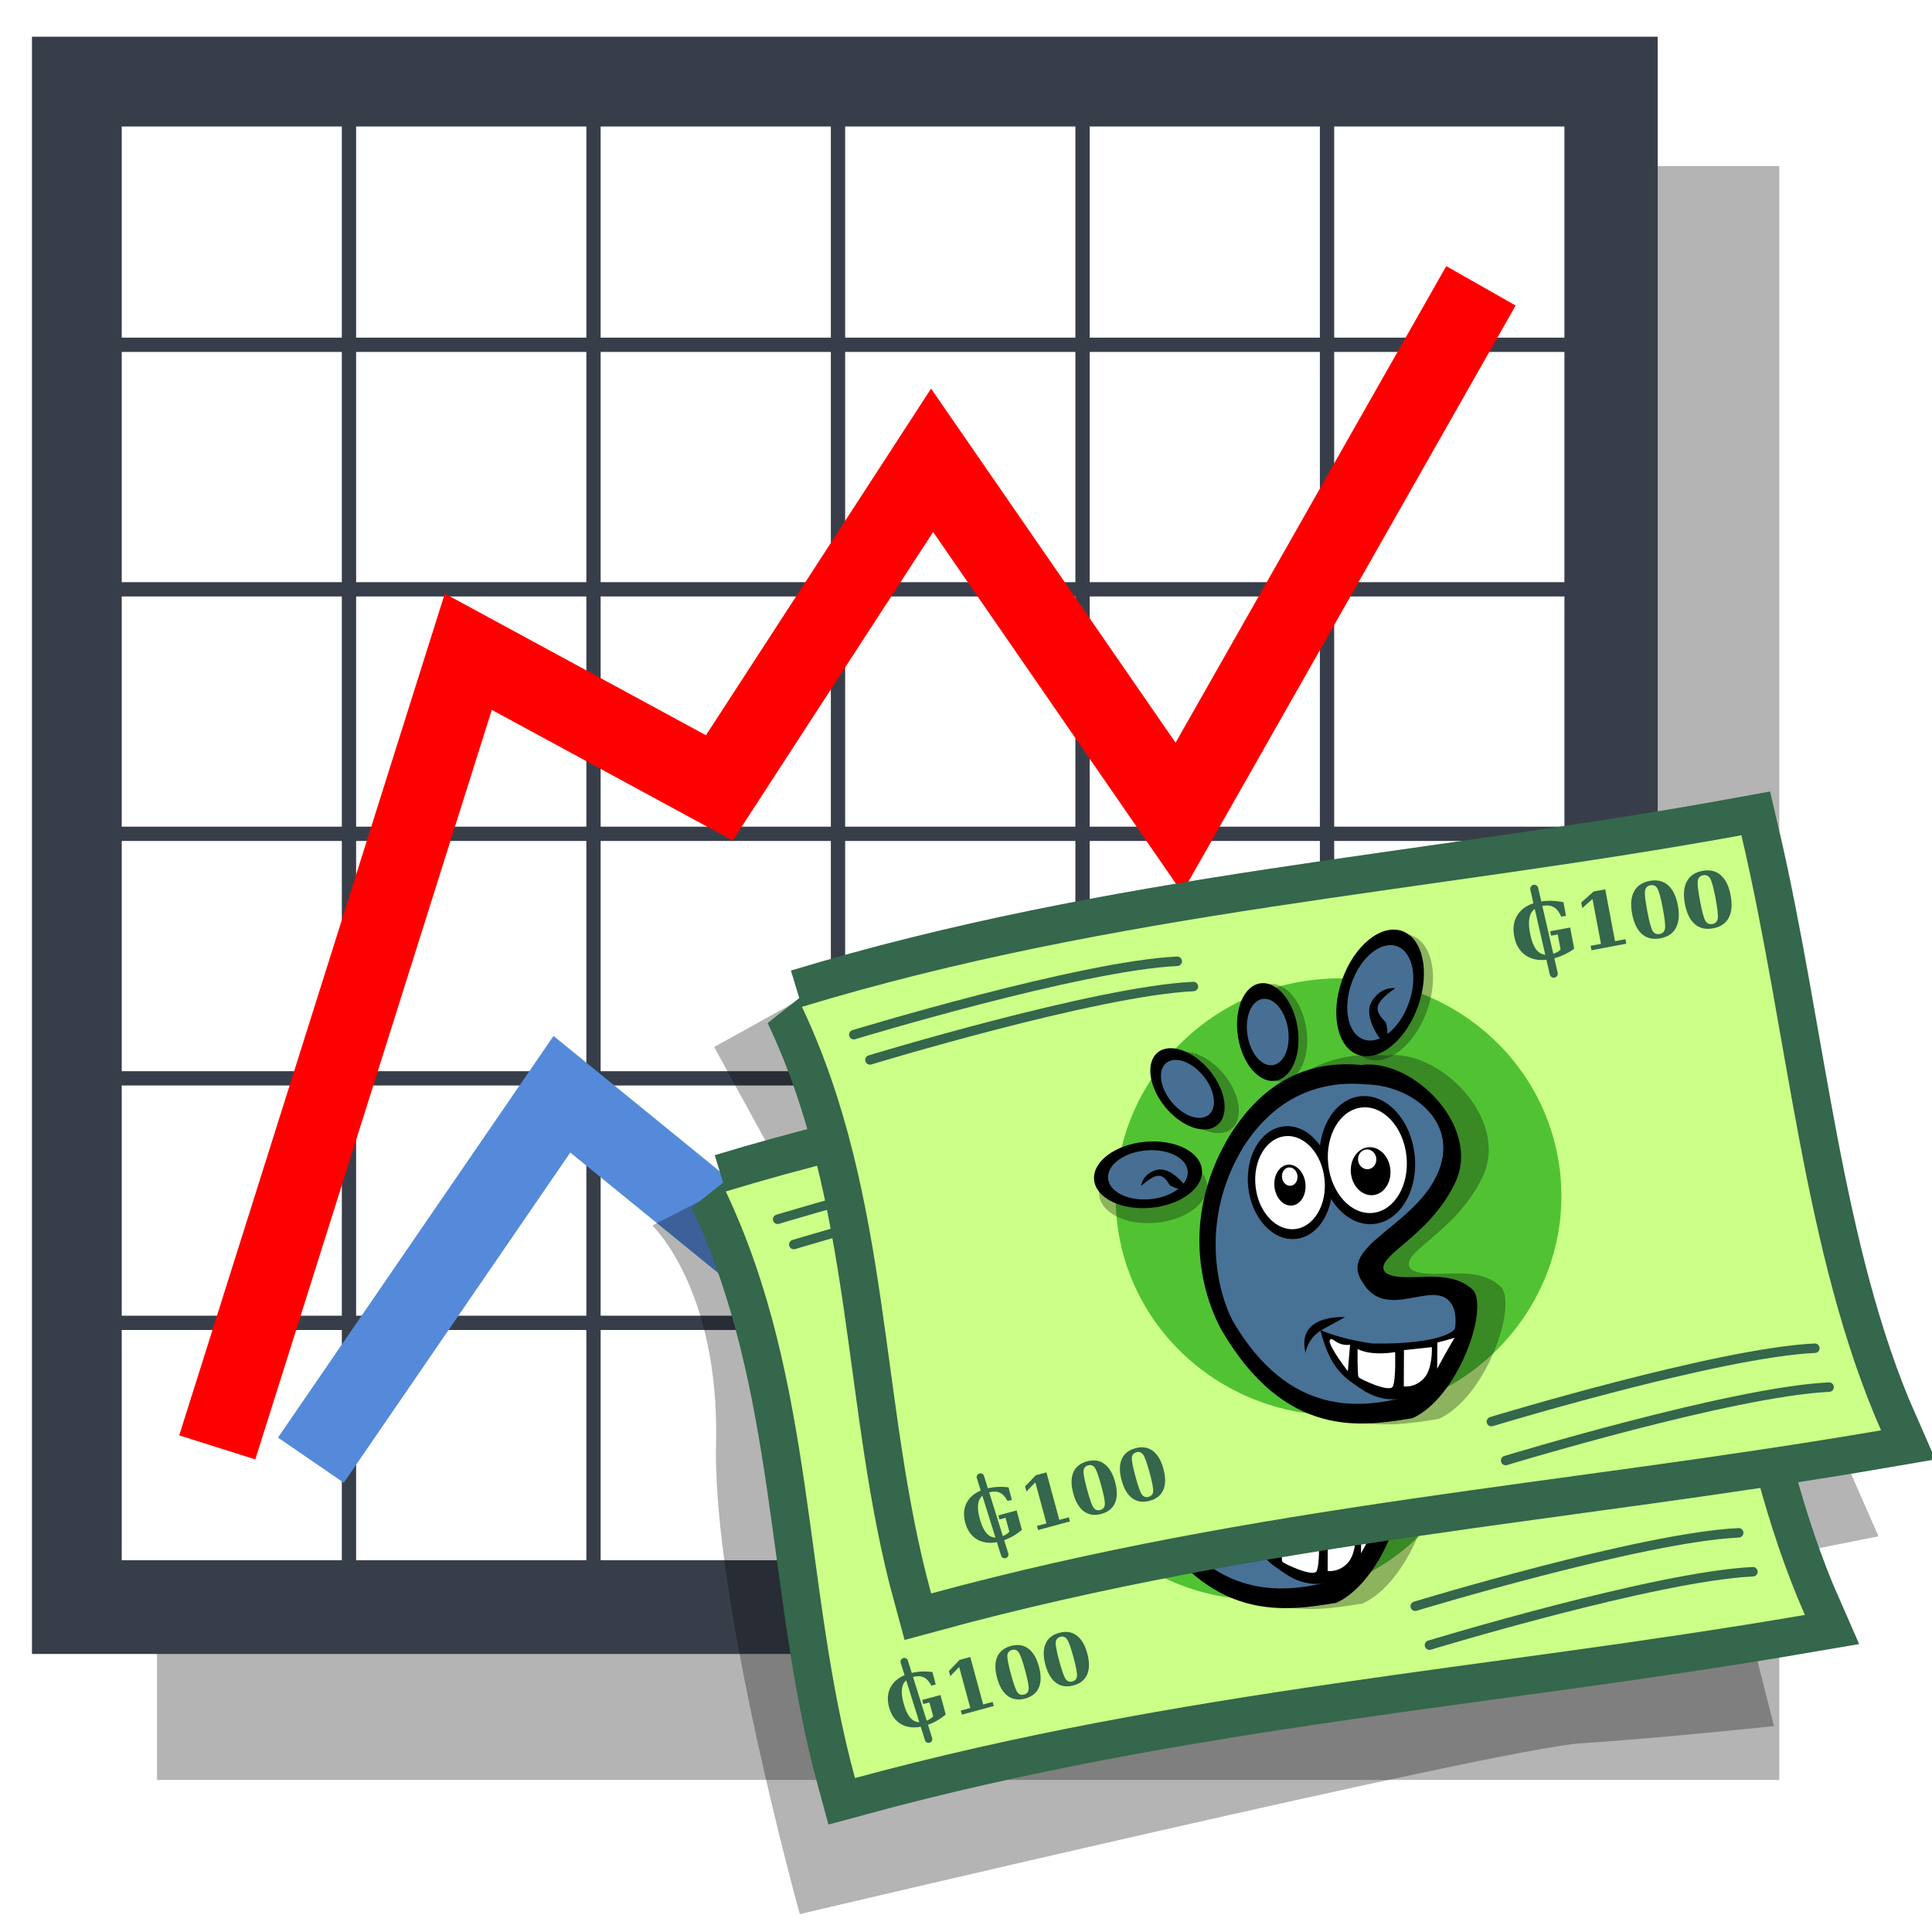
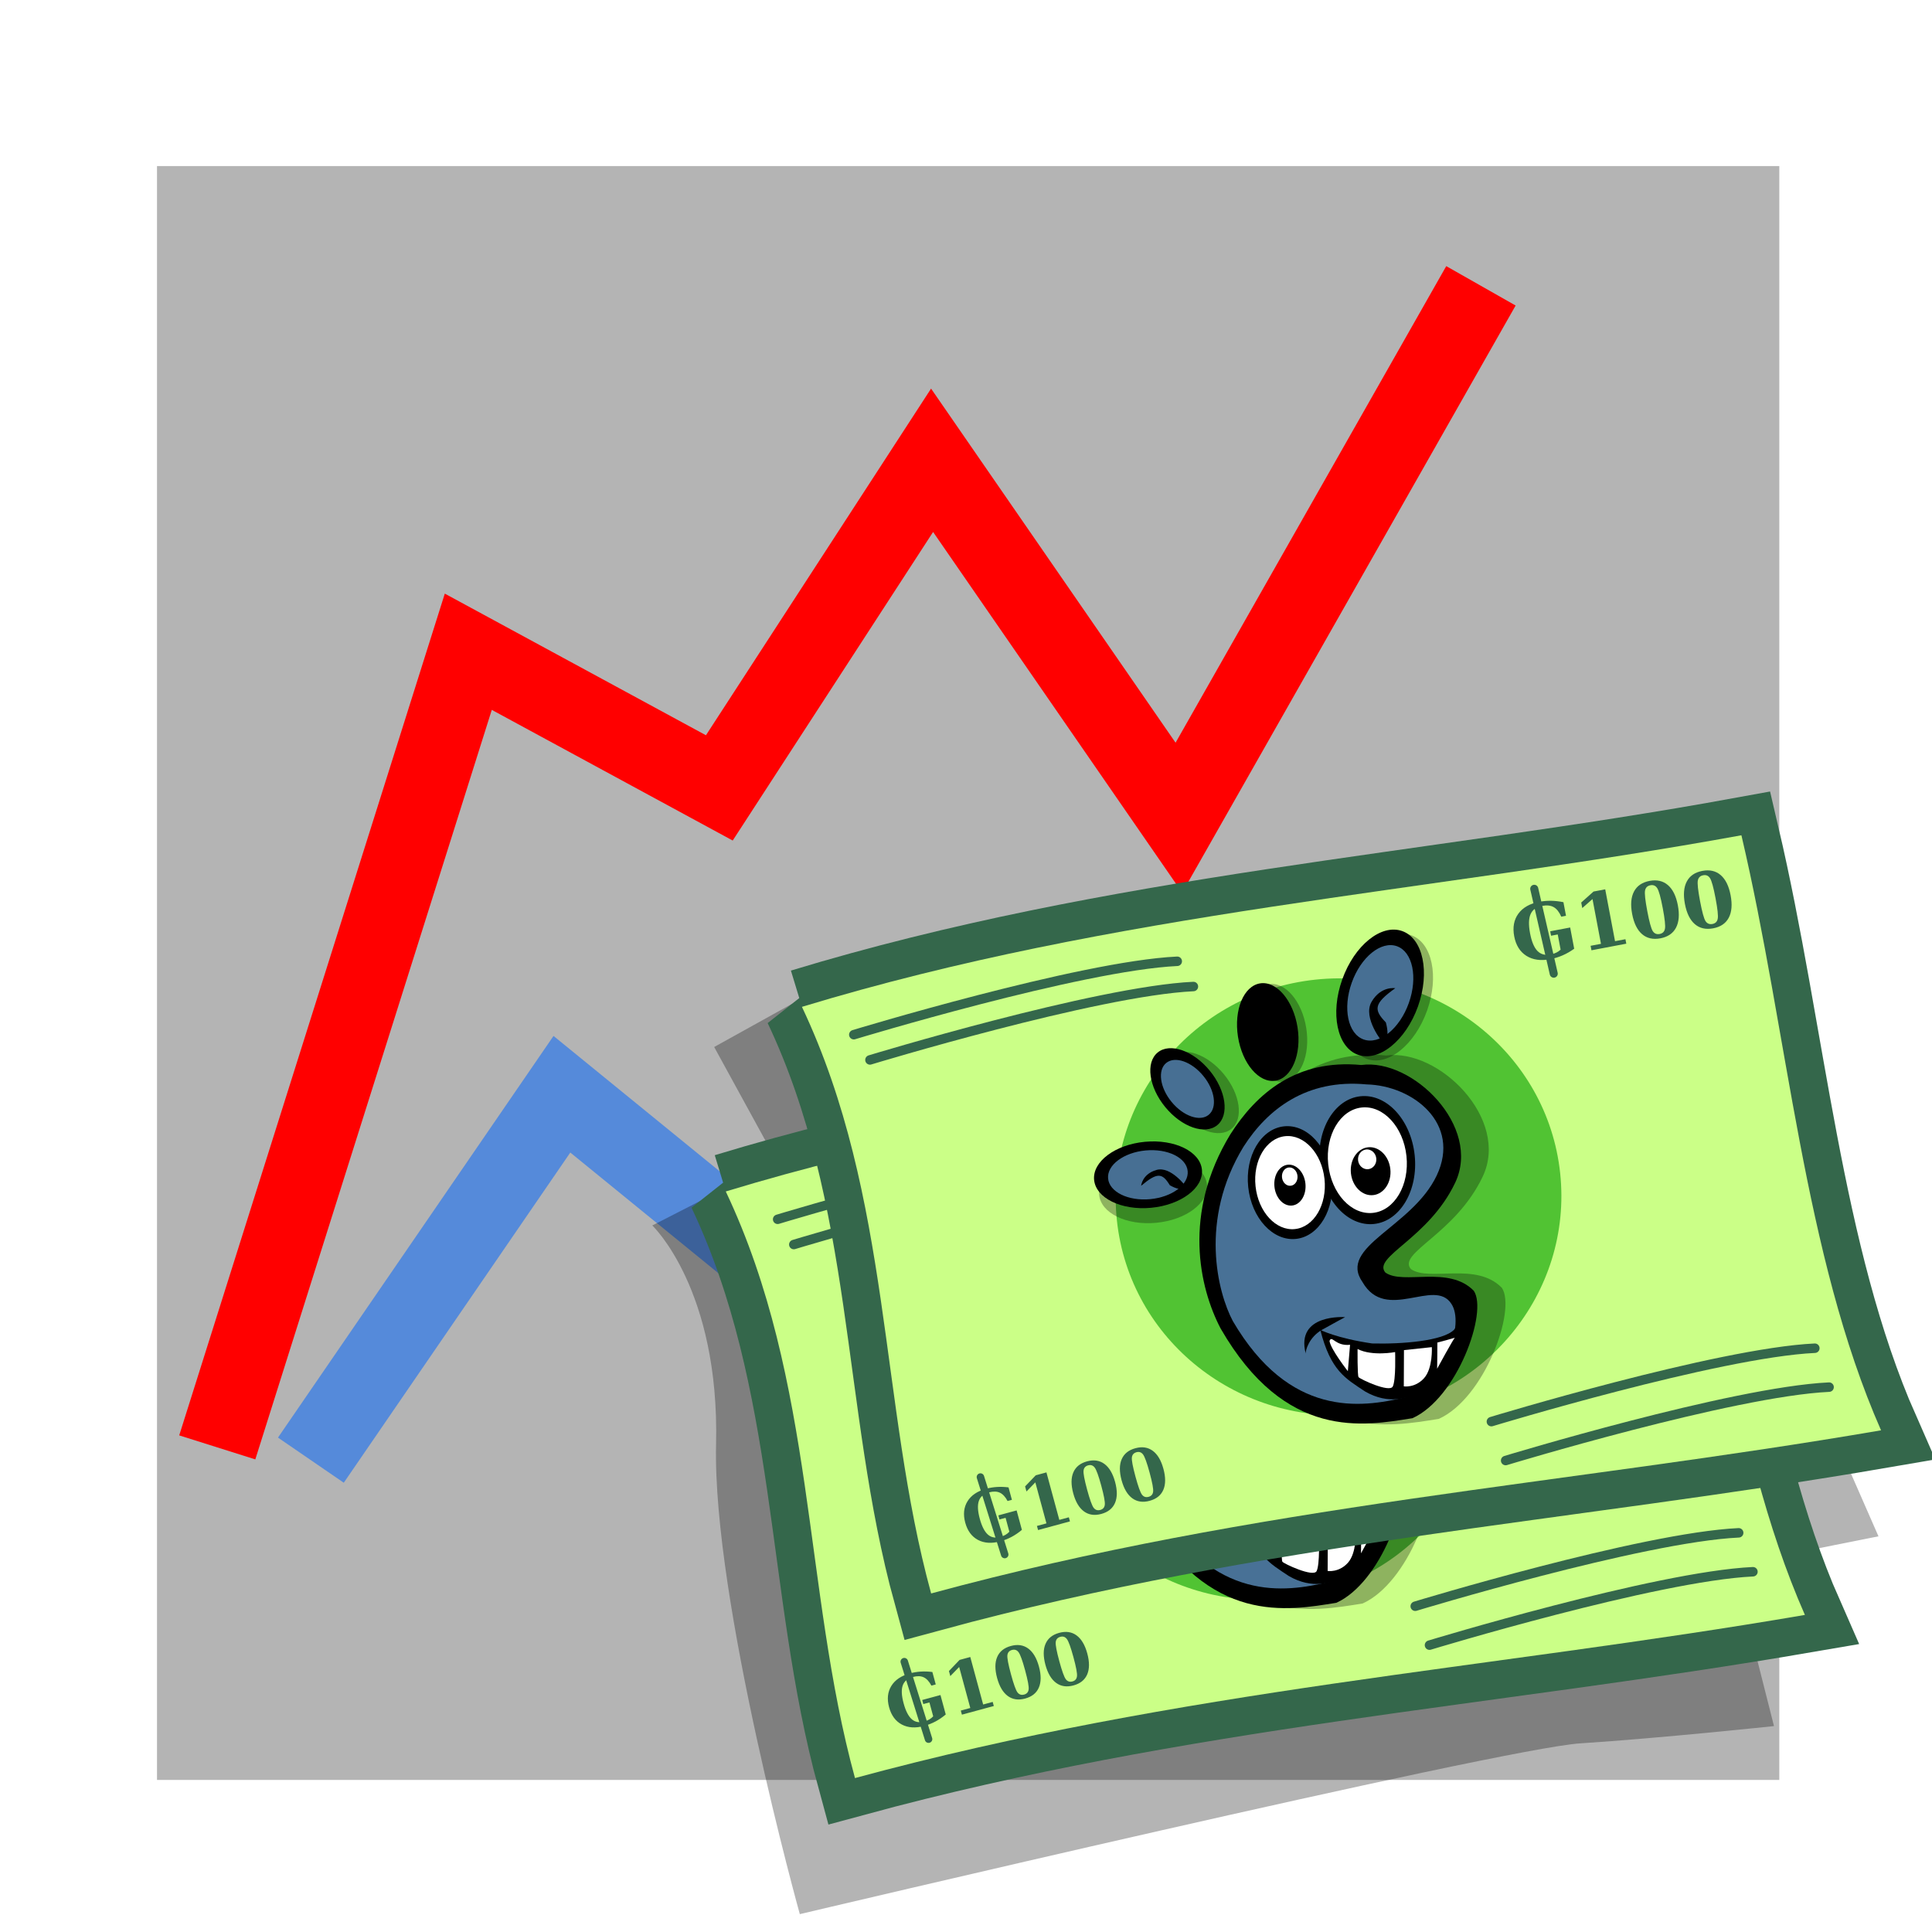
<svg xmlns="http://www.w3.org/2000/svg" xmlns:ns1="http://sodipodi.sourceforge.net/DTD/sodipodi-0.dtd" xmlns:ns2="http://www.inkscape.org/namespaces/inkscape" xmlns:xlink="http://www.w3.org/1999/xlink" width="90" height="90" id="svg2" ns1:version="0.32" ns2:version="0.46+devel" version="1.0" ns1:docname="invest-applet.svg" ns2:output_extension="org.inkscape.output.svg.inkscape">
  <defs id="defs4">
    <linearGradient y2="8.343" x2="64.043" y1="8.343" x1="60.107" gradientTransform="scale(0.551,1.814)" gradientUnits="userSpaceOnUse" id="linearGradient2188" xlink:href="#linearGradient589" ns2:collect="always" />
    <linearGradient y2="73.182" x2="11.705" y1="73.182" x1="6.605" gradientTransform="scale(1.869,0.535)" gradientUnits="userSpaceOnUse" id="linearGradient2187" xlink:href="#linearGradient589" ns2:collect="always" />
    <linearGradient y2="14.759" x2="70.184" y1="8.874" x1="64.919" spreadMethod="pad" gradientTransform="scale(0.846,1.182)" gradientUnits="userSpaceOnUse" id="linearGradient2186" xlink:href="#linearGradient589" ns2:collect="always" />
    <linearGradient y2="48.255" x2="50.072" y1="25.589" x1="38.487" spreadMethod="pad" gradientTransform="scale(0.609,1.643)" gradientUnits="userSpaceOnUse" id="linearGradient2185" xlink:href="#linearGradient589" ns2:collect="always" />
    <defs id="defs1064">
      <ns1:namedview id="namedview909" />
      <defs id="defs550">
        <linearGradient spreadMethod="pad" gradientUnits="objectBoundingBox" id="linearGradient632" y2="0" x2="1" y1="0" x1="0">
          <stop id="stop633" offset="0" style="stop-color:#ffb700;stop-opacity:1;" />
          <stop id="stop634" offset="1" style="stop-color:#ffd58f;stop-opacity:0;" />
        </linearGradient>
        <linearGradient spreadMethod="pad" gradientUnits="objectBoundingBox" id="linearGradient556" y2="0" x2="1" y1="0" x1="0">
          <stop id="stop557" offset="0" style="stop-color:#000000;stop-opacity:1;" />
          <stop id="stop558" offset="1" style="stop-color:#bdf2ff;stop-opacity:0.384;" />
        </linearGradient>
        <linearGradient spreadMethod="pad" gradientUnits="userSpaceOnUse" y2="69.143" x2="35.371" y1="19.296" x1="60.645" xlink:href="#linearGradient632" id="linearGradient559" />
        <linearGradient gradientTransform="scale(0.741,1.35)" spreadMethod="pad" gradientUnits="userSpaceOnUse" y2="54.628" x2="73.916" y1="17.444" x1="85.638" id="linearGradient631" xlink:href="#linearGradient632" />
      </defs>
    </defs>
    <linearGradient ns2:collect="always" xlink:href="#linearGradient632" id="linearGradient2901" gradientUnits="userSpaceOnUse" gradientTransform="scale(0.741,1.35)" spreadMethod="pad" x1="85.638" y1="17.444" x2="73.916" y2="54.628" />
  </defs>
  <ns1:namedview id="base" pagecolor="#ffffff" bordercolor="#666666" borderopacity="1.0" gridtolerance="10000" guidetolerance="10" objecttolerance="10" ns2:pageopacity="0.0" ns2:pageshadow="2" ns2:zoom="4.5222222" ns2:cx="30.961966" ns2:cy="38.151322" ns2:document-units="px" ns2:current-layer="layer1" width="90px" height="90px" ns2:window-width="1024" ns2:window-height="736" ns2:window-x="0" ns2:window-y="1" showgrid="false" />
  <g ns2:label="Layer 1" ns2:groupmode="layer" id="layer1">
    <path style="font-size:medium;font-style:normal;font-variant:normal;font-weight:normal;font-stretch:normal;text-indent:0;text-align:start;text-decoration:none;line-height:normal;letter-spacing:normal;word-spacing:normal;text-transform:none;direction:ltr;block-progression:tb;writing-mode:lr-tb;text-anchor:start;color:#000000;fill:#000000;fill-opacity:0.294;fill-rule:evenodd;stroke:none;stroke-width:4.5;marker:none;visibility:visible;display:inline;overflow:visible;enable-background:accumulate;font-family:Bitstream Vera Sans;-inkscape-font-specification:Bitstream Vera Sans" d="m 7.314,7.736 0,2.017 0,71.146 0,2.017 2.017,0 71.539,0 2.017,0 0,-2.017 0,-71.146 0,-2.017 -2.017,0 -71.539,0 -2.017,0 z" id="path2597" />
-     <rect style="color:#000000;fill:#ffffff;fill-opacity:1;fill-rule:evenodd;stroke:#383e49;stroke-width:4.182;stroke-linecap:butt;stroke-linejoin:miter;stroke-miterlimit:4;stroke-opacity:1;stroke-dasharray:none;stroke-dashoffset:0;marker:none;visibility:visible;display:inline;overflow:visible;enable-background:accumulate" id="rect2160" width="71.552" height="71.156" x="3.58" y="3.801" />
-     <path style="color:#000000;fill:none;stroke:#383e49;stroke-width:0.743;stroke-linecap:butt;stroke-linejoin:miter;stroke-miterlimit:4;stroke-opacity:1;stroke-dasharray:none;stroke-dashoffset:0;marker:none;visibility:visible;display:inline;overflow:visible;enable-background:accumulate" d="m 5.747,5.175 68.804,0" id="path3134" ns2:tile-w="78.380538" ns2:tile-h="1.6483516" ns2:tile-cx="44.55774" ns2:tile-cy="7.0761674" />
    <g id="g4155" transform="matrix(1.01,0,0,0.896,-0.311,-1.947)">
      <use height="90" width="90" id="use4121" xlink:href="#path3134" ns2:tiled-clone-of="#path3134" y="0" x="0" transform="translate(-0.885,2.211)" />
      <use height="90" width="90" id="use4123" transform="translate(-0.885,14.924)" xlink:href="#path3134" ns2:tiled-clone-of="#path3134" y="0" x="0" />
      <use height="90" width="90" id="use4125" transform="translate(-0.885,27.637)" xlink:href="#path3134" ns2:tiled-clone-of="#path3134" y="0" x="0" />
      <use height="90" width="90" id="use4127" transform="translate(-0.885,40.349)" xlink:href="#path3134" ns2:tiled-clone-of="#path3134" y="0" x="0" />
      <use height="90" width="90" id="use4129" transform="translate(-0.885,53.062)" xlink:href="#path3134" ns2:tiled-clone-of="#path3134" y="0" x="0" />
      <use height="90" width="90" id="use4131" transform="translate(-0.885,65.774)" xlink:href="#path3134" ns2:tiled-clone-of="#path3134" y="0" x="0" />
      <use height="90" width="90" id="use4133" transform="translate(-0.885,78.487)" xlink:href="#path3134" ns2:tiled-clone-of="#path3134" y="0" x="0" />
    </g>
    <g transform="matrix(0,-0.999,0.896,0,-1.752,78.775)" id="g5133">
      <use x="0" y="0" ns2:tiled-clone-of="#path3134" xlink:href="#path3134" id="use5135" width="90" height="90" transform="translate(-0.885,2.211)" />
      <use x="0" y="0" ns2:tiled-clone-of="#path3134" xlink:href="#path3134" transform="translate(-0.885,14.924)" id="use5137" width="90" height="90" />
      <use x="0" y="0" ns2:tiled-clone-of="#path3134" xlink:href="#path3134" transform="translate(-0.885,27.637)" id="use5139" width="90" height="90" />
      <use x="0" y="0" ns2:tiled-clone-of="#path3134" xlink:href="#path3134" transform="translate(-0.885,40.349)" id="use5141" width="90" height="90" />
      <use x="0" y="0" ns2:tiled-clone-of="#path3134" xlink:href="#path3134" transform="translate(-0.885,53.062)" id="use5143" width="90" height="90" />
      <use x="0" y="0" ns2:tiled-clone-of="#path3134" xlink:href="#path3134" transform="translate(-0.885,65.774)" id="use5145" width="90" height="90" />
      <use x="0" y="0" ns2:tiled-clone-of="#path3134" xlink:href="#path3134" transform="translate(-0.885,78.487)" id="use5147" width="90" height="90" />
    </g>
    <path style="color:#000000;fill:none;stroke:#ff0000;stroke-width:3.717;stroke-linecap:butt;stroke-linejoin:miter;stroke-miterlimit:4;stroke-opacity:1;stroke-dasharray:none;stroke-dashoffset:0;marker:none;visibility:visible;display:inline;overflow:visible;enable-background:accumulate" d="M 10.121,67.425 21.815,30.361 33.509,36.703 43.42,21.442 54.916,38.091 68.988,13.315" id="path5149" ns1:nodetypes="cccccc" />
    <path style="color:#000000;fill:none;stroke:#558ada;stroke-width:3.717;stroke-linecap:butt;stroke-linejoin:miter;stroke-miterlimit:4;stroke-opacity:1;stroke-dasharray:none;stroke-dashoffset:0;marker:none;visibility:visible;display:inline;overflow:visible;enable-background:accumulate" d="M 14.482,68.02 26.176,50.974 36.879,59.695 47.384,45.821 58.88,50.578 68.988,49.19" id="path6120" ns1:nodetypes="cccccc" />
    <g id="g2819" transform="matrix(0.657,-0.07,0.07,0.657,27.21,36.921)">
      <path id="path2191" d="m 13.361,16.21 -6.143,2.599 3.544,8.506 -9.215,3.544 c 0,0 4.253,4.962 2.835,15.831 -1.418,10.869 2.363,33.552 2.363,33.552 0,0 50.328,-6.38 55.998,-6.143 5.671,0.236 13.704,0.236 13.704,0.236 L 74.793,62.757 85.19,61.811 71.485,18.572 13.361,16.21 z" style="fill:#000000;fill-opacity:0.294;fill-rule:evenodd;stroke:none" />
      <g id="layer1-1" ns2:label="Layer 1" />
      <use height="90" width="90" transform="translate(-6.718,12.374)" id="use7897" xlink:href="#g2122" y="0" x="0" />
      <g transform="matrix(1.069,0,0,1.069,-1.052,2.909)" id="g2122">
        <path ns1:nodetypes="ccccc" id="path2123" d="m 13.772,12.853 c 4.583,13.125 2.292,26.562 4.375,39.375 22.083,-3.542 42.292,-2.708 63.438,-4.062 -3.854,-12.083 -3.333,-26.667 -5,-40 -20.938,1.562 -41.562,0.625 -62.812,4.688 z" style="fill:none;stroke:#34674b;stroke-width:5;stroke-linecap:butt;stroke-linejoin:miter;stroke-miterlimit:4;stroke-opacity:1" />
        <path ns1:nodetypes="ccccc" id="path2124" d="m 13.772,12.853 c 4.583,13.125 2.292,26.562 4.375,39.375 22.083,-3.542 42.292,-2.708 63.438,-4.062 -3.854,-12.083 -3.333,-26.667 -5,-40 -20.938,1.562 -41.562,0.625 -62.812,4.688 z" style="fill:#cbff87;fill-opacity:1;fill-rule:evenodd;stroke:none" />
        <path transform="matrix(0.893,0,0,0.893,7.875,-4.936)" d="m 60.988,38.072 c 0,8.904 -7.375,16.131 -16.462,16.131 -9.087,0 -16.462,-7.227 -16.462,-16.131 0,-8.904 7.375,-16.131 16.462,-16.131 9.087,0 16.462,7.227 16.462,16.131 z" ns1:ry="16.130873" ns1:rx="16.46233" ns1:cy="38.071846" ns1:cx="44.525631" id="path2125" style="opacity:0.753;fill:#2aaf18;fill-opacity:1;fill-rule:nonzero;stroke:none" ns1:type="arc" />
        <g transform="matrix(0.373,0,0,0.373,30.97,11.312)" id="g2126">
          <defs id="defs2127" />
          <ns1:namedview id="namedview2136" />
          <path transform="matrix(1.259,0,0,1.259,-11.096,-14.042)" ns1:nodetypes="cccccccc" id="path2137" d="M 54.988,81.457 C 47.957,81.816 36.418,82.851 28.797,65.613 26.367,59.429 25.059,48.496 33.184,37.871 c 4.375,-5.469 10.649,-9.82 19.867,-7.945 7.477,-0.219 16.375,10.691 11.687,18.348 -4.688,7.656 -13.094,9.375 -11.403,11.844 2.391,2.094 9.227,-0.109 12.426,3.977 1.719,3.281 -4.054,15.175 -10.773,17.363 z" style="font-size:12px;fill:#000000;fill-opacity:0.3;fill-rule:evenodd;stroke-width:1pt" />
          <g transform="matrix(0.972,0,0,0.972,0.968,1.256)" id="g2138">
            <path id="path2139" d="m 28.594,29.141 c 0,2.889 -1.435,5.234 -3.203,5.234 -1.768,0 -3.203,-2.345 -3.203,-5.234 0,-2.889 1.435,-5.234 3.203,-5.234 1.768,0 3.203,2.345 3.203,5.234 z" style="font-size:12px;fill:#000000;fill-opacity:0.3;fill-rule:evenodd;stroke-width:1pt" transform="matrix(-0.024,1.882,1.882,0.024,-42.672,-5.662)" />
            <path id="path2140" d="m 28.594,29.141 c 0,2.889 -1.435,5.234 -3.203,5.234 -1.768,0 -3.203,-2.345 -3.203,-5.234 0,-2.889 1.435,-5.234 3.203,-5.234 1.768,0 3.203,2.345 3.203,5.234 z" style="font-size:12px;fill:#000000;fill-opacity:0.3;fill-rule:evenodd;stroke-width:1pt" transform="matrix(1.365,-0.896,0.896,1.365,-38.541,9.13)" />
            <path id="path2141" d="m 28.594,29.141 c 0,2.889 -1.435,5.234 -3.203,5.234 -1.768,0 -3.203,-2.345 -3.203,-5.234 0,-2.889 1.435,-5.234 3.203,-5.234 1.768,0 3.203,2.345 3.203,5.234 z" style="font-size:12px;fill:#000000;fill-opacity:0.3;fill-rule:evenodd;stroke-width:1pt" transform="matrix(1.71,-0.084,0.084,1.71,-8.956,-30.891)" />
            <path id="path2142" d="m 28.594,29.141 c 0,2.889 -1.435,5.234 -3.203,5.234 -1.768,0 -3.203,-2.345 -3.203,-5.234 0,-2.889 1.435,-5.234 3.203,-5.234 1.768,0 3.203,2.345 3.203,5.234 z" style="font-size:12px;fill:#000000;fill-opacity:0.3;fill-rule:evenodd;stroke-width:1pt" transform="matrix(2.056,0.992,-0.992,2.056,34.692,-72.58)" />
            <path transform="matrix(1.766,0,0,1.465,-34.914,-20.356)" ns1:ry="7.2920418" ns1:rx="5.4137878" ns1:cy="44.479984" ns1:cx="41.432053" d="m 46.846,44.48 c 0,4.025 -2.425,7.292 -5.414,7.292 -2.988,0 -5.414,-3.267 -5.414,-7.292 0,-4.025 2.425,-7.292 5.414,-7.292 2.988,0 5.414,3.267 5.414,7.292 z" id="path2143" style="font-size:12px;fill-rule:evenodd;stroke-width:1pt" ns1:type="arc" />
            <path id="path2144" d="m 28.594,29.141 c 0,2.889 -1.435,5.234 -3.203,5.234 -1.768,0 -3.203,-2.345 -3.203,-5.234 0,-2.889 1.435,-5.234 3.203,-5.234 1.768,0 3.203,2.345 3.203,5.234 z" style="font-size:12px;fill-rule:evenodd;stroke-width:1pt" transform="matrix(1.365,-0.896,0.896,1.365,-41.041,8.193)" />
            <path transform="matrix(1.259,0,0,1.259,-15.158,-13.417)" ns1:nodetypes="cccccccc" id="path2145" d="M 54.988,81.457 C 47.957,81.816 36.418,82.851 28.797,65.613 26.367,59.429 25.059,48.496 33.184,37.871 c 4.375,-5.469 10.649,-9.82 19.867,-7.945 7.477,-0.219 16.375,10.691 11.687,18.348 -4.688,7.656 -13.094,9.375 -11.403,11.844 2.391,2.094 9.227,-0.109 12.426,3.977 1.719,3.281 -4.054,15.175 -10.773,17.363 z" style="font-size:12px;fill-rule:evenodd;stroke-width:1pt" />
            <path transform="matrix(1.165,0,0,1.165,-10.766,-8.169)" ns1:nodetypes="cccccccc" id="path2146" d="m 54.844,80.156 c -7.031,0.938 -18.281,1.25 -25.469,-14.688 -1.875,-4.687 -3.594,-16.25 4.531,-26.875 4.375,-5.469 10.938,-9.531 20.156,-7.656 7.188,0.938 14.063,7.656 9.375,15.313 -4.688,7.656 -16.563,9.375 -13.281,15.312 2.969,6.719 11.25,0.469 13.438,4.844 1.719,3.281 -2.031,11.562 -8.75,13.75 z" style="font-size:12px;fill:#487196;fill-rule:evenodd;stroke-width:1pt" />
            <path transform="matrix(1.165,0,0,1.165,-10.766,-8.169)" id="path2147" d="M 42.5,76.562 C 42.5,76.719 30.469,63.125 32.5,55 c 2.031,-8.125 3.438,-12.969 3.438,-12.969 0,0 -7.344,6.719 -6.094,16.25 1.25,9.531 5.469,16.25 12.656,18.281 z" style="font-size:12px;fill:url(#linearGradient2185);fill-rule:evenodd;stroke-width:1pt" />
            <path transform="matrix(1.165,0,0,1.165,-10.766,-8.169)" ns1:nodetypes="cccccccc" id="path2148" d="m 42.812,68.281 c 0,0 2.344,1.563 7.813,2.969 4.688,0.625 11.094,0.781 12.969,-0.781 1.875,-1.875 3.594,-5 3.594,-5 0,0 -2.969,7.031 -4.375,9.062 -1.406,2.031 -3.125,4.219 -5.781,5.156 -1.719,0.625 -4.844,1.406 -8.281,-1.094 C 45.938,76.25 43.75,74.844 42.812,68.281 z" style="font-size:12px;fill-rule:evenodd;stroke-width:1pt" />
            <path transform="matrix(1.412,0,0,1.412,-22.032,-18.644)" ns1:ry="7.2920418" ns1:rx="5.4137878" ns1:cy="44.479984" ns1:cx="41.432053" d="m 46.846,44.48 c 0,4.025 -2.425,7.292 -5.414,7.292 -2.988,0 -5.414,-3.267 -5.414,-7.292 0,-4.025 2.425,-7.292 5.414,-7.292 2.988,0 5.414,3.267 5.414,7.292 z" id="path2149" style="font-size:12px;fill-rule:evenodd;stroke-width:1pt" ns1:type="arc" />
            <path transform="matrix(1.602,0,0,1.602,-15.498,-29.677)" ns1:ry="7.2920418" ns1:rx="5.4137878" ns1:cy="44.479984" ns1:cx="41.432053" d="m 46.846,44.48 c 0,4.025 -2.425,7.292 -5.414,7.292 -2.988,0 -5.414,-3.267 -5.414,-7.292 0,-4.025 2.425,-7.292 5.414,-7.292 2.988,0 5.414,3.267 5.414,7.292 z" id="path2150" style="font-size:12px;fill-rule:evenodd;stroke-width:1pt" ns1:type="arc" />
            <path transform="matrix(1.322,0,0,1.322,-3.882,-17.207)" ns1:ry="7.2920418" ns1:rx="5.4137878" ns1:cy="44.479984" ns1:cx="41.432053" d="m 46.846,44.48 c 0,4.025 -2.425,7.292 -5.414,7.292 -2.988,0 -5.414,-3.267 -5.414,-7.292 0,-4.025 2.425,-7.292 5.414,-7.292 2.988,0 5.414,3.267 5.414,7.292 z" id="path2151" style="font-size:12px;fill:#ffffff;fill-rule:evenodd;stroke-width:1pt" ns1:type="arc" />
            <path transform="matrix(1.165,0,0,1.165,-11.795,-7.655)" ns1:ry="7.2920418" ns1:rx="5.4137878" ns1:cy="44.479984" ns1:cx="41.432053" d="m 46.846,44.48 c 0,4.025 -2.425,7.292 -5.414,7.292 -2.988,0 -5.414,-3.267 -5.414,-7.292 0,-4.025 2.425,-7.292 5.414,-7.292 2.988,0 5.414,3.267 5.414,7.292 z" id="path2152" style="font-size:12px;fill:#ffffff;fill-rule:evenodd;stroke-width:1pt" ns1:type="arc" />
            <path transform="matrix(1.165,0,0,1.165,-12.76,-9.392)" id="path2153" d="m 44.636,46.358 c 0,1.769 -1.089,3.204 -2.431,3.204 -1.342,0 -2.431,-1.435 -2.431,-3.204 0,-1.769 1.089,-3.204 2.431,-3.204 1.342,0 2.431,1.435 2.431,3.204 z" style="font-size:12px;fill-rule:evenodd;stroke-width:1pt" />
            <path transform="matrix(1.165,0,0,1.165,-10.766,-8.169)" id="path2154" d="m 56.348,44.48 c 0,2.074 -1.386,3.756 -3.094,3.756 -1.708,0 -3.094,-1.683 -3.094,-3.756 0,-2.074 1.386,-3.756 3.094,-3.756 1.708,0 3.094,1.683 3.094,3.756 z" style="font-size:12px;fill-rule:evenodd;stroke-width:1pt" />
            <path transform="matrix(1.165,0,0,1.165,-12.76,-9.392)" ns1:ry="1.4363101" ns1:rx="1.215342" ns1:cy="45.03241" ns1:cx="42.315941" d="m 43.531,45.032 c 0,0.793 -0.544,1.436 -1.215,1.436 -0.671,0 -1.215,-0.643 -1.215,-1.436 0,-0.793 0.544,-1.436 1.215,-1.436 0.671,0 1.215,0.643 1.215,1.436 z" id="path2155" style="font-size:12px;fill:#ffffff;fill-rule:evenodd;stroke-width:1pt" ns1:type="arc" />
            <path transform="matrix(1.077,0,0,1.165,-6.476,-9.352)" ns1:ry="1.5467989" ns1:rx="1.5467989" ns1:cy="43.5961" ns1:cx="53.253998" d="m 54.801,43.596 c 0,0.854 -0.693,1.547 -1.547,1.547 -0.854,0 -1.547,-0.693 -1.547,-1.547 0,-0.854 0.693,-1.547 1.547,-1.547 0.854,0 1.547,0.693 1.547,1.547 z" id="path2156" style="font-size:12px;fill:#ffffff;fill-rule:evenodd;stroke-width:1pt" ns1:type="arc" />
            <path transform="matrix(1.165,0,0,1.165,-10.766,-8.169)" ns1:nodetypes="cccc" id="path2157" d="m 47.188,71.094 -0.781,4.062 c 0,0 -2.344,-3.75 -2.344,-5 0.469,-0.937 0.781,0.938 3.125,0.938 z" style="font-size:12px;fill:#ffffff;fill-rule:evenodd;stroke-width:1pt" />
            <path transform="matrix(1.165,0,0,1.165,-10.766,-8.169)" ns1:nodetypes="ccccc" id="path2158" d="m 48.281,71.875 c 0,0 -0.469,4.062 -0.312,4.375 0.156,0.312 4.531,2.969 5.156,2.031 0.625,-0.938 0.938,-5.312 0.938,-5.312 0,0 -3.594,0.312 -5.781,-1.094 z" style="font-size:12px;fill:#ffffff;fill-rule:evenodd;stroke-width:1pt" />
            <path transform="matrix(1.165,0,0,1.165,-10.766,-8.169)" ns1:nodetypes="ccccc" id="path2159" d="m 55.469,72.812 -0.625,5.625 c 0,0 1.719,0.469 3.281,-0.938 1.562,-1.406 1.719,-4.688 1.719,-4.688 l -4.375,0 z" style="font-size:12px;fill:#ffffff;fill-rule:evenodd;stroke-width:1pt" />
            <path transform="matrix(1.165,0,0,1.165,-10.766,-8.169)" ns1:nodetypes="cccc" id="path2160" d="m 60.781,72.188 c 0,0.156 -0.469,4.062 -0.469,4.062 0,0 3.125,-4.531 3.281,-4.531 0.156,0 -2.656,0.469 -2.812,0.469 z" style="font-size:12px;fill:#ffffff;fill-rule:evenodd;stroke-width:1pt" />
            <path transform="matrix(1.165,0,0,1.165,-10.766,-8.169)" id="path2161" d="m 40.156,71.719 c 0,-0.469 0.781,-2.5 2.969,-3.438 2.188,-0.938 3.75,-1.562 3.75,-1.562 0,0 -7.656,-1.406 -6.719,5 z" style="font-size:12px;fill-rule:evenodd;stroke-width:1pt" />
            <path id="path2162" d="m 28.594,29.141 c 0,2.889 -1.435,5.234 -3.203,5.234 -1.768,0 -3.203,-2.345 -3.203,-5.234 0,-2.889 1.435,-5.234 3.203,-5.234 1.768,0 3.203,2.345 3.203,5.234 z" style="font-size:12px;fill:#476f93;fill-rule:evenodd;stroke-width:1pt" transform="matrix(0.974,-0.639,0.639,0.974,-23.629,13.074)" />
            <path id="path2163" d="m 28.594,29.141 c 0,2.889 -1.435,5.234 -3.203,5.234 -1.768,0 -3.203,-2.345 -3.203,-5.234 0,-2.889 1.435,-5.234 3.203,-5.234 1.768,0 3.203,2.345 3.203,5.234 z" style="font-size:12px;fill-rule:evenodd;stroke-width:1pt" transform="matrix(1.71,-0.084,0.084,1.71,-10.519,-31.204)" />
-             <path id="path2164" d="m 28.594,29.141 c 0,2.889 -1.435,5.234 -3.203,5.234 -1.768,0 -3.203,-2.345 -3.203,-5.234 0,-2.889 1.435,-5.234 3.203,-5.234 1.768,0 3.203,2.345 3.203,5.234 z" style="font-size:12px;fill:#476f93;fill-rule:evenodd;stroke-width:1pt" transform="matrix(1.163,-0.057,0.057,1.163,4.157,-15.95)" />
            <path id="path2165" d="m 28.594,29.141 c 0,2.889 -1.435,5.234 -3.203,5.234 -1.768,0 -3.203,-2.345 -3.203,-5.234 0,-2.889 1.435,-5.234 3.203,-5.234 1.768,0 3.203,2.345 3.203,5.234 z" style="font-size:12px;fill-rule:evenodd;stroke-width:1pt" transform="matrix(2.056,0.992,-0.992,2.056,33.129,-73.518)" />
            <path id="path2166" d="m 28.594,29.141 c 0,2.889 -1.435,5.234 -3.203,5.234 -1.768,0 -3.203,-2.345 -3.203,-5.234 0,-2.889 1.435,-5.234 3.203,-5.234 1.768,0 3.203,2.345 3.203,5.234 z" style="font-size:12px;fill:#476f93;fill-rule:evenodd;stroke-width:1pt" transform="matrix(1.55,0.747,-0.747,1.55,38.87,-52.562)" />
            <path transform="matrix(1.165,0,0,1.165,-12.641,-7.544)" ns1:nodetypes="ccccc" id="path2167" d="m 58.906,24.219 c 0,0 -2.812,-4.219 -1.094,-6.562 1.719,-2.344 3.906,-1.719 3.906,-1.719 -3.594,2.031 -3.75,2.969 -2.031,5.156 0.469,2.812 -0.781,3.437 -0.781,3.125 z" style="font-size:12px;fill-rule:evenodd;stroke-width:1pt" />
            <path id="path2168" d="m 28.594,29.141 c 0,2.889 -1.435,5.234 -3.203,5.234 -1.768,0 -3.203,-2.345 -3.203,-5.234 0,-2.889 1.435,-5.234 3.203,-5.234 1.768,0 3.203,2.345 3.203,5.234 z" style="font-size:12px;fill-rule:evenodd;stroke-width:1pt" transform="matrix(-0.024,1.882,1.882,0.024,-43.297,-8.475)" />
            <path id="path2169" d="m 28.594,29.141 c 0,2.889 -1.435,5.234 -3.203,5.234 -1.768,0 -3.203,-2.345 -3.203,-5.234 0,-2.889 1.435,-5.234 3.203,-5.234 1.768,0 3.203,2.345 3.203,5.234 z" style="font-size:12px;fill:#476f93;fill-rule:evenodd;stroke-width:1pt" transform="matrix(-0.018,1.389,1.389,0.018,-29.108,4.217)" />
            <path transform="matrix(-0.42,0.842,0.842,0.42,21.985,-16.798)" ns1:nodetypes="ccccc" id="path2170" d="m 58.906,24.219 c 0,0 -2.812,-4.219 -1.094,-6.562 1.719,-2.344 3.906,-1.719 3.906,-1.719 -3.594,2.031 -3.75,2.969 -2.031,5.156 0.469,2.812 -0.781,3.437 -0.781,3.125 z" style="font-size:12px;fill-rule:evenodd;stroke-width:1pt" />
            <path transform="matrix(1.165,0,0,1.165,-12.641,-7.544)" id="path2171" d="m 60.938,10.312 c 0,0 -5.312,2.344 -5.312,6.25 0,3.906 1.094,-2.969 5.312,-6.25 z" style="font-size:12px;fill:url(#linearGradient2186);fill-rule:evenodd;stroke-width:1pt" />
            <path transform="matrix(1.165,0,0,1.165,-9.203,-7.857)" id="path2172" d="m 21.875,40.312 c 0,0 -7.5,-2.344 -9.062,-0.156 -1.562,2.188 0.625,-6.406 9.062,0.156 z" style="font-size:12px;fill:url(#linearGradient2187);fill-rule:evenodd;stroke-width:1pt" />
            <path transform="translate(-0.312,0)" id="path2173" d="m 35.312,11.562 c 0,0 -3.125,2.812 -1.875,6.25 1.25,3.438 0,-4.062 1.875,-6.25 z" style="fill:url(#linearGradient2188);fill-opacity:1;fill-rule:evenodd;stroke:none" />
            <path transform="translate(-0.312,0)" id="path2174" d="m 17.188,20.937 c 0,0 -1.25,3.75 1.562,6.25 2.812,2.5 -0.938,-3.125 -1.562,-6.25 z" style="fill:url(#linearGradient2901);fill-opacity:1;fill-rule:evenodd;stroke:none" />
          </g>
        </g>
        <g transform="matrix(0.792,0,0,0.792,6.093,3.847)" id="g2175">
          <path id="path2176" d="m 24.015,50.54 c -0.088,-0.387 -0.234,-0.666 -0.439,-0.838 -0.205,-0.174 -0.494,-0.261 -0.867,-0.261 -0.453,4e-6 -0.786,0.154 -0.999,0.463 -0.211,0.307 -0.316,0.791 -0.316,1.453 -1e-6,0.656 0.102,1.14 0.305,1.45 0.203,0.309 0.52,0.463 0.949,0.463 0.164,0 0.316,-0.019 0.457,-0.056 0.141,-0.037 0.269,-0.093 0.384,-0.167 l 0,-1.201 -0.527,0 0,-0.352 1.576,0 0,1.679 c -0.328,0.152 -0.656,0.266 -0.984,0.34 -0.326,0.074 -0.66,0.111 -1.002,0.111 -0.75,0 -1.34,-0.202 -1.77,-0.606 -0.428,-0.404 -0.642,-0.958 -0.642,-1.661 0,-0.705 0.214,-1.26 0.642,-1.664 0.43,-0.404 1.02,-0.606 1.77,-0.606 0.312,5e-6 0.62,0.031 0.923,0.094 0.303,0.063 0.607,0.157 0.914,0.284 l 0,1.075 -0.372,0 m 1.816,3 0,-0.354 0.82,0 0,-3.539 -0.911,0.539 0,-0.437 1.099,-0.662 0.923,0 0,4.099 0.823,0 0,0.354 -2.754,0 m 5.438,-0.258 c 0.234,0 0.395,-0.106 0.48,-0.319 0.088,-0.213 0.132,-0.748 0.132,-1.605 -2e-6,-0.852 -0.044,-1.386 -0.132,-1.603 -0.086,-0.217 -0.246,-0.325 -0.48,-0.325 -0.234,4e-6 -0.396,0.106 -0.483,0.319 -0.086,0.213 -0.129,0.749 -0.129,1.608 -2e-6,0.857 0.043,1.393 0.129,1.605 0.088,0.213 0.249,0.319 0.483,0.319 m 0,0.343 c -0.584,0 -1.031,-0.194 -1.342,-0.583 -0.311,-0.391 -0.466,-0.952 -0.466,-1.685 0,-0.732 0.155,-1.294 0.466,-1.685 0.311,-0.391 0.758,-0.586 1.342,-0.586 0.582,5e-6 1.028,0.195 1.339,0.586 0.311,0.391 0.466,0.952 0.466,1.685 -4e-6,0.732 -0.155,1.294 -0.466,1.685 -0.311,0.389 -0.757,0.583 -1.339,0.583 m 4.172,-0.343 c 0.234,0 0.395,-0.106 0.48,-0.319 0.088,-0.213 0.132,-0.748 0.132,-1.605 -2e-6,-0.852 -0.044,-1.386 -0.132,-1.603 -0.086,-0.217 -0.246,-0.325 -0.48,-0.325 -0.234,4e-6 -0.396,0.106 -0.483,0.319 -0.086,0.213 -0.129,0.749 -0.129,1.608 -2e-6,0.857 0.043,1.393 0.129,1.605 0.088,0.213 0.249,0.319 0.483,0.319 m 0,0.343 c -0.584,0 -1.031,-0.194 -1.342,-0.583 -0.311,-0.391 -0.466,-0.952 -0.466,-1.685 0,-0.732 0.155,-1.294 0.466,-1.685 0.311,-0.391 0.758,-0.586 1.342,-0.586 0.582,5e-6 1.028,0.195 1.339,0.586 0.311,0.391 0.466,0.952 0.466,1.685 -4e-6,0.732 -0.155,1.294 -0.466,1.685 -0.311,0.389 -0.757,0.583 -1.339,0.583" style="font-size:6px;font-style:normal;font-variant:normal;font-weight:bold;font-stretch:normal;writing-mode:lr-tb;text-anchor:start;fill:#34674b;fill-opacity:1;stroke:none;font-family:Bitstream Vera Serif" transform="matrix(0.987,-0.158,0.158,0.987,-9.324,8.018)" />
          <path id="path2177" d="m 20.329,51.883 1.326,6.629" style="fill:none;stroke:#34674b;stroke-width:0.625;stroke-linecap:round;stroke-linejoin:round;stroke-miterlimit:4;stroke-opacity:1" />
        </g>
        <g transform="matrix(0.847,0.066,-0.066,0.847,48.83,-35.058)" id="g2178">
          <path id="path2179" d="m 24.015,50.54 c -0.088,-0.387 -0.234,-0.666 -0.439,-0.838 -0.205,-0.174 -0.494,-0.261 -0.867,-0.261 -0.453,4e-6 -0.786,0.154 -0.999,0.463 -0.211,0.307 -0.316,0.791 -0.316,1.453 -1e-6,0.656 0.102,1.14 0.305,1.45 0.203,0.309 0.52,0.463 0.949,0.463 0.164,0 0.316,-0.019 0.457,-0.056 0.141,-0.037 0.269,-0.093 0.384,-0.167 l 0,-1.201 -0.527,0 0,-0.352 1.576,0 0,1.679 c -0.328,0.152 -0.656,0.266 -0.984,0.34 -0.326,0.074 -0.66,0.111 -1.002,0.111 -0.75,0 -1.34,-0.202 -1.77,-0.606 -0.428,-0.404 -0.642,-0.958 -0.642,-1.661 0,-0.705 0.214,-1.26 0.642,-1.664 0.43,-0.404 1.02,-0.606 1.77,-0.606 0.312,5e-6 0.62,0.031 0.923,0.094 0.303,0.063 0.607,0.157 0.914,0.284 l 0,1.075 -0.372,0 m 1.816,3 0,-0.354 0.82,0 0,-3.539 -0.911,0.539 0,-0.437 1.099,-0.662 0.923,0 0,4.099 0.823,0 0,0.354 -2.754,0 m 5.438,-0.258 c 0.234,0 0.395,-0.106 0.48,-0.319 0.088,-0.213 0.132,-0.748 0.132,-1.605 -2e-6,-0.852 -0.044,-1.386 -0.132,-1.603 -0.086,-0.217 -0.246,-0.325 -0.48,-0.325 -0.234,4e-6 -0.396,0.106 -0.483,0.319 -0.086,0.213 -0.129,0.749 -0.129,1.608 -2e-6,0.857 0.043,1.393 0.129,1.605 0.088,0.213 0.249,0.319 0.483,0.319 m 0,0.343 c -0.584,0 -1.031,-0.194 -1.342,-0.583 -0.311,-0.391 -0.466,-0.952 -0.466,-1.685 0,-0.732 0.155,-1.294 0.466,-1.685 0.311,-0.391 0.758,-0.586 1.342,-0.586 0.582,5e-6 1.028,0.195 1.339,0.586 0.311,0.391 0.466,0.952 0.466,1.685 -4e-6,0.732 -0.155,1.294 -0.466,1.685 -0.311,0.389 -0.757,0.583 -1.339,0.583 m 4.172,-0.343 c 0.234,0 0.395,-0.106 0.48,-0.319 0.088,-0.213 0.132,-0.748 0.132,-1.605 -2e-6,-0.852 -0.044,-1.386 -0.132,-1.603 -0.086,-0.217 -0.246,-0.325 -0.48,-0.325 -0.234,4e-6 -0.396,0.106 -0.483,0.319 -0.086,0.213 -0.129,0.749 -0.129,1.608 -2e-6,0.857 0.043,1.393 0.129,1.605 0.088,0.213 0.249,0.319 0.483,0.319 m 0,0.343 c -0.584,0 -1.031,-0.194 -1.342,-0.583 -0.311,-0.391 -0.466,-0.952 -0.466,-1.685 0,-0.732 0.155,-1.294 0.466,-1.685 0.311,-0.391 0.758,-0.586 1.342,-0.586 0.582,5e-6 1.028,0.195 1.339,0.586 0.311,0.391 0.466,0.952 0.466,1.685 -4e-6,0.732 -0.155,1.294 -0.466,1.685 -0.311,0.389 -0.757,0.583 -1.339,0.583" style="font-size:6px;font-style:normal;font-variant:normal;font-weight:bold;font-stretch:normal;writing-mode:lr-tb;text-anchor:start;fill:#34674b;fill-opacity:1;stroke:none;font-family:Bitstream Vera Serif" transform="matrix(0.987,-0.158,0.158,0.987,-9.324,8.018)" />
          <path id="path2180" d="m 20.329,51.883 1.326,6.629" style="fill:none;stroke:#34674b;stroke-width:0.625;stroke-linecap:round;stroke-linejoin:round;stroke-miterlimit:4;stroke-opacity:1" />
        </g>
        <path id="path2181" d="m 16.98,15.042 c 0,0 15.325,-2.934 21.725,-2.554" style="fill:none;stroke:#34674b;stroke-width:0.625;stroke-linecap:round;stroke-linejoin:round;stroke-miterlimit:4;stroke-opacity:1" />
        <path id="path2182" d="m 17.863,16.81 c 0,0 15.325,-2.934 21.725,-2.554" style="fill:none;stroke:#34674b;stroke-width:0.625;stroke-linecap:round;stroke-linejoin:round;stroke-miterlimit:4;stroke-opacity:1" />
        <path id="path2183" d="m 56.091,44.873 c 0,0 15.325,-2.934 21.725,-2.554" style="fill:none;stroke:#34674b;stroke-width:0.625;stroke-linecap:round;stroke-linejoin:round;stroke-miterlimit:4;stroke-opacity:1" />
        <path id="path2184" d="m 56.754,47.525 c 0,0 15.325,-2.934 21.725,-2.554" style="fill:none;stroke:#34674b;stroke-width:0.625;stroke-linecap:round;stroke-linejoin:round;stroke-miterlimit:4;stroke-opacity:1" />
      </g>
    </g>
  </g>
</svg>